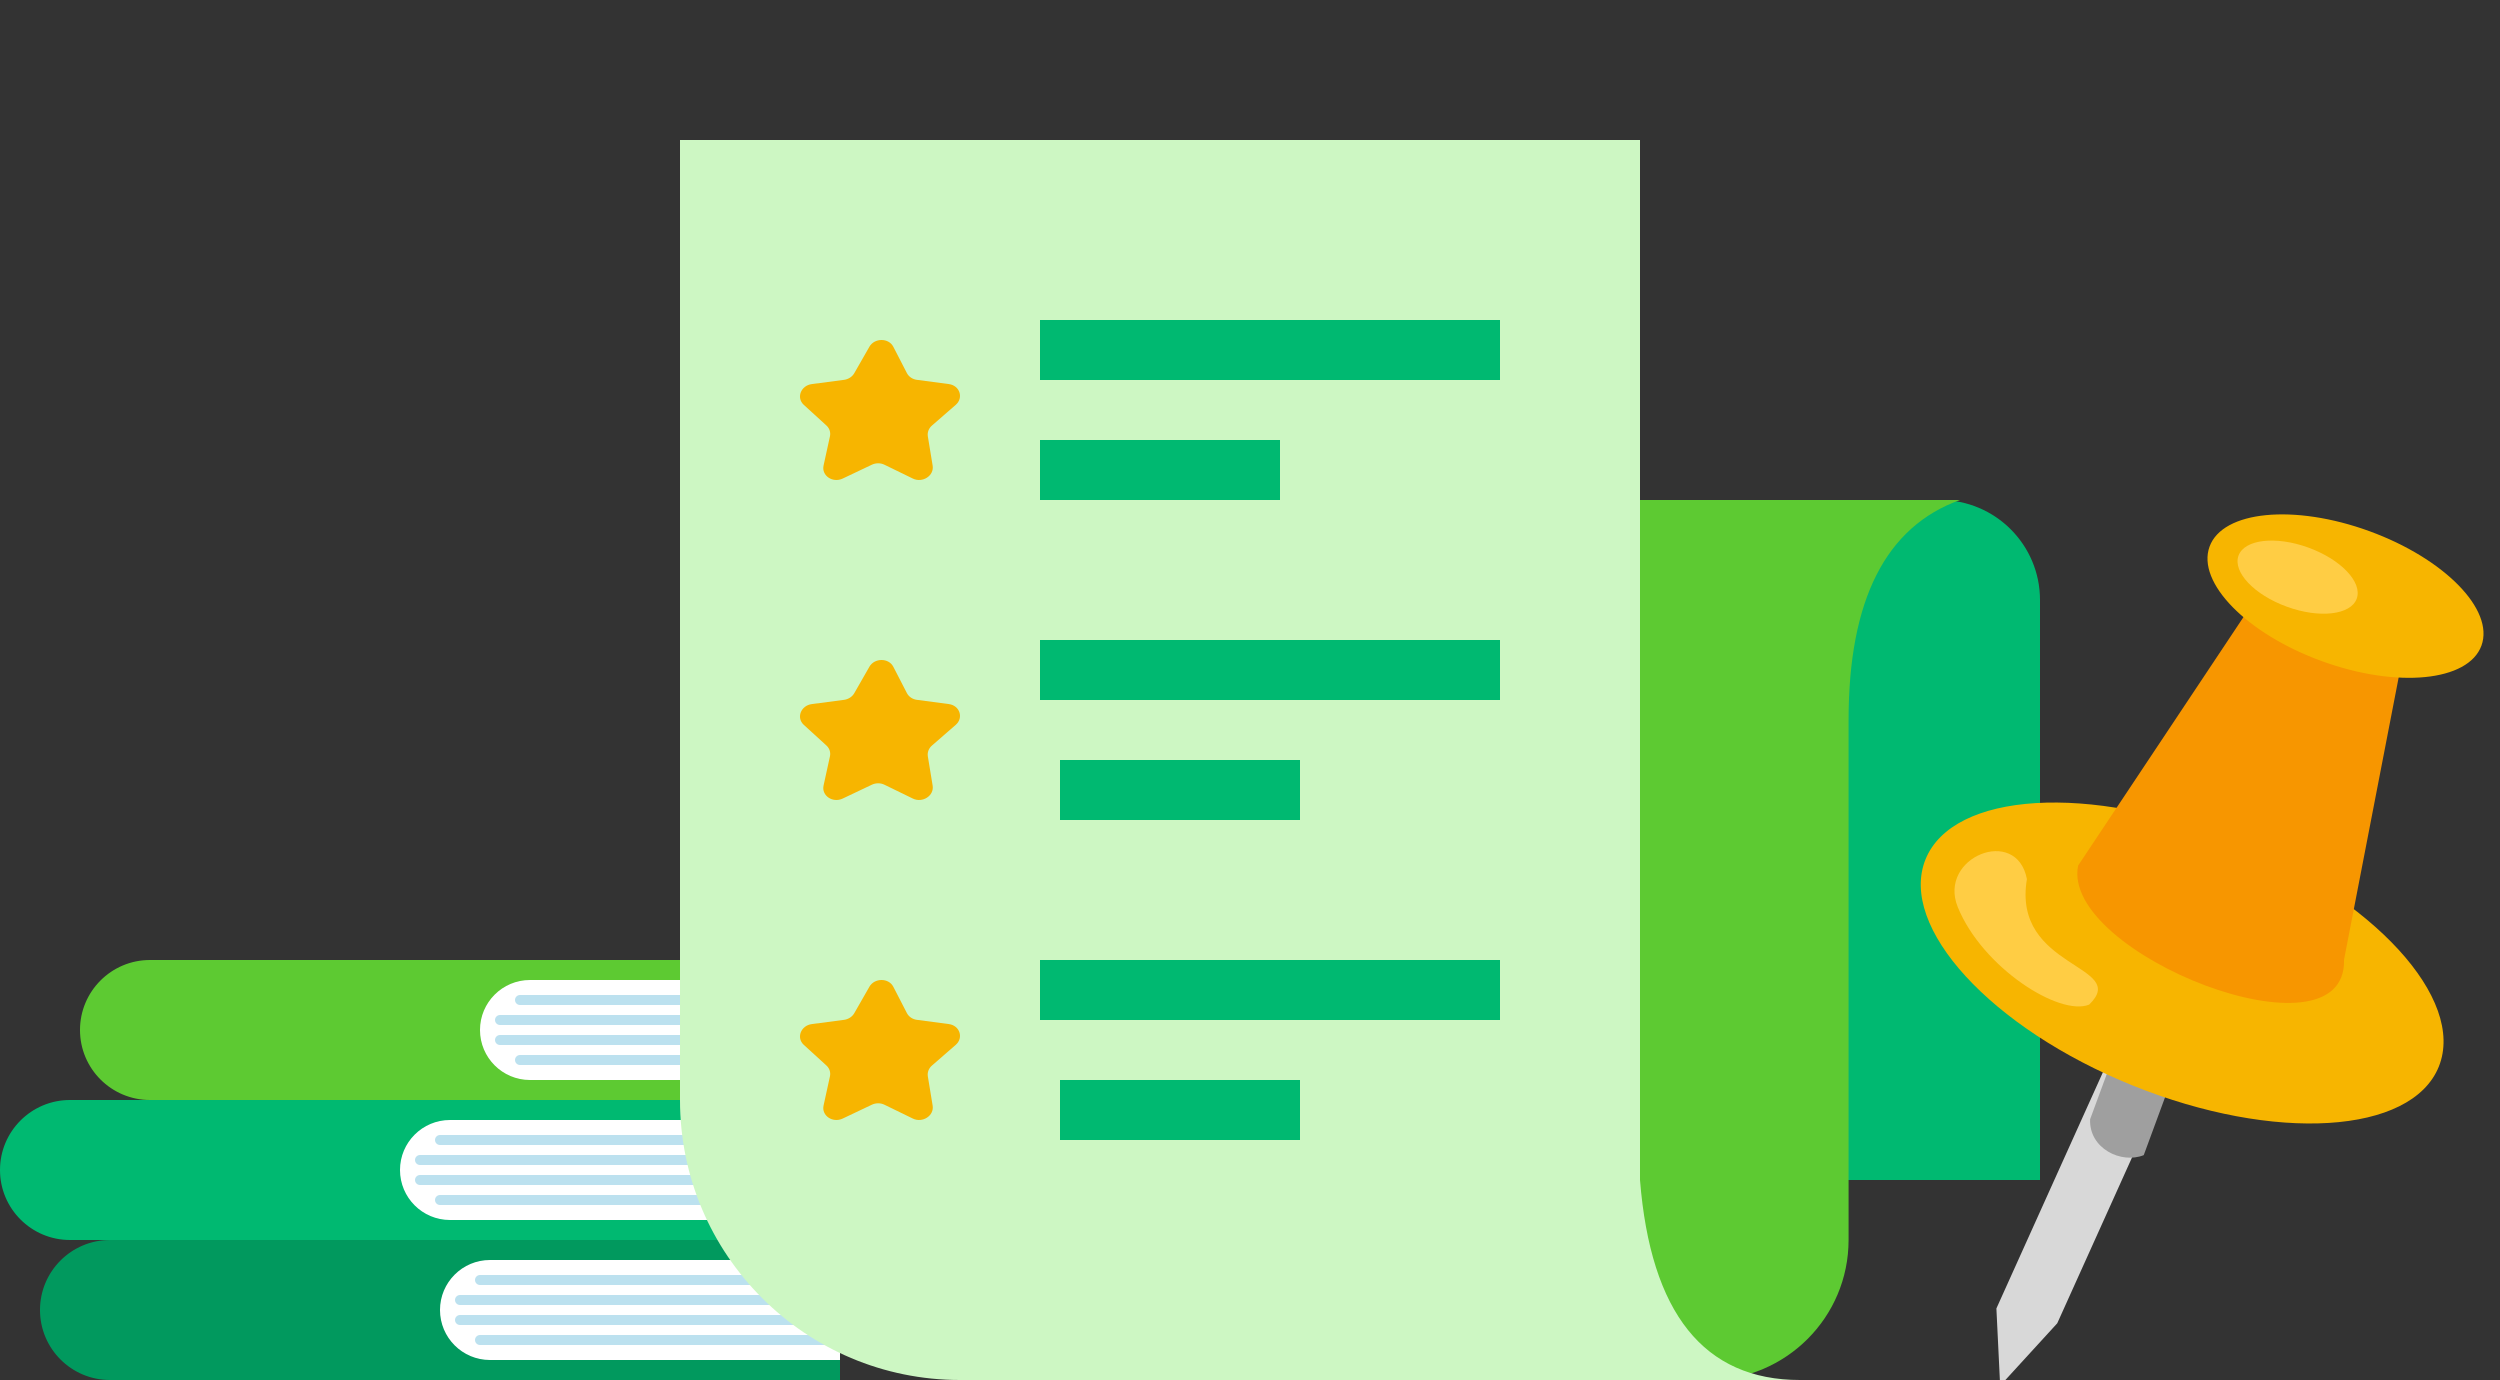
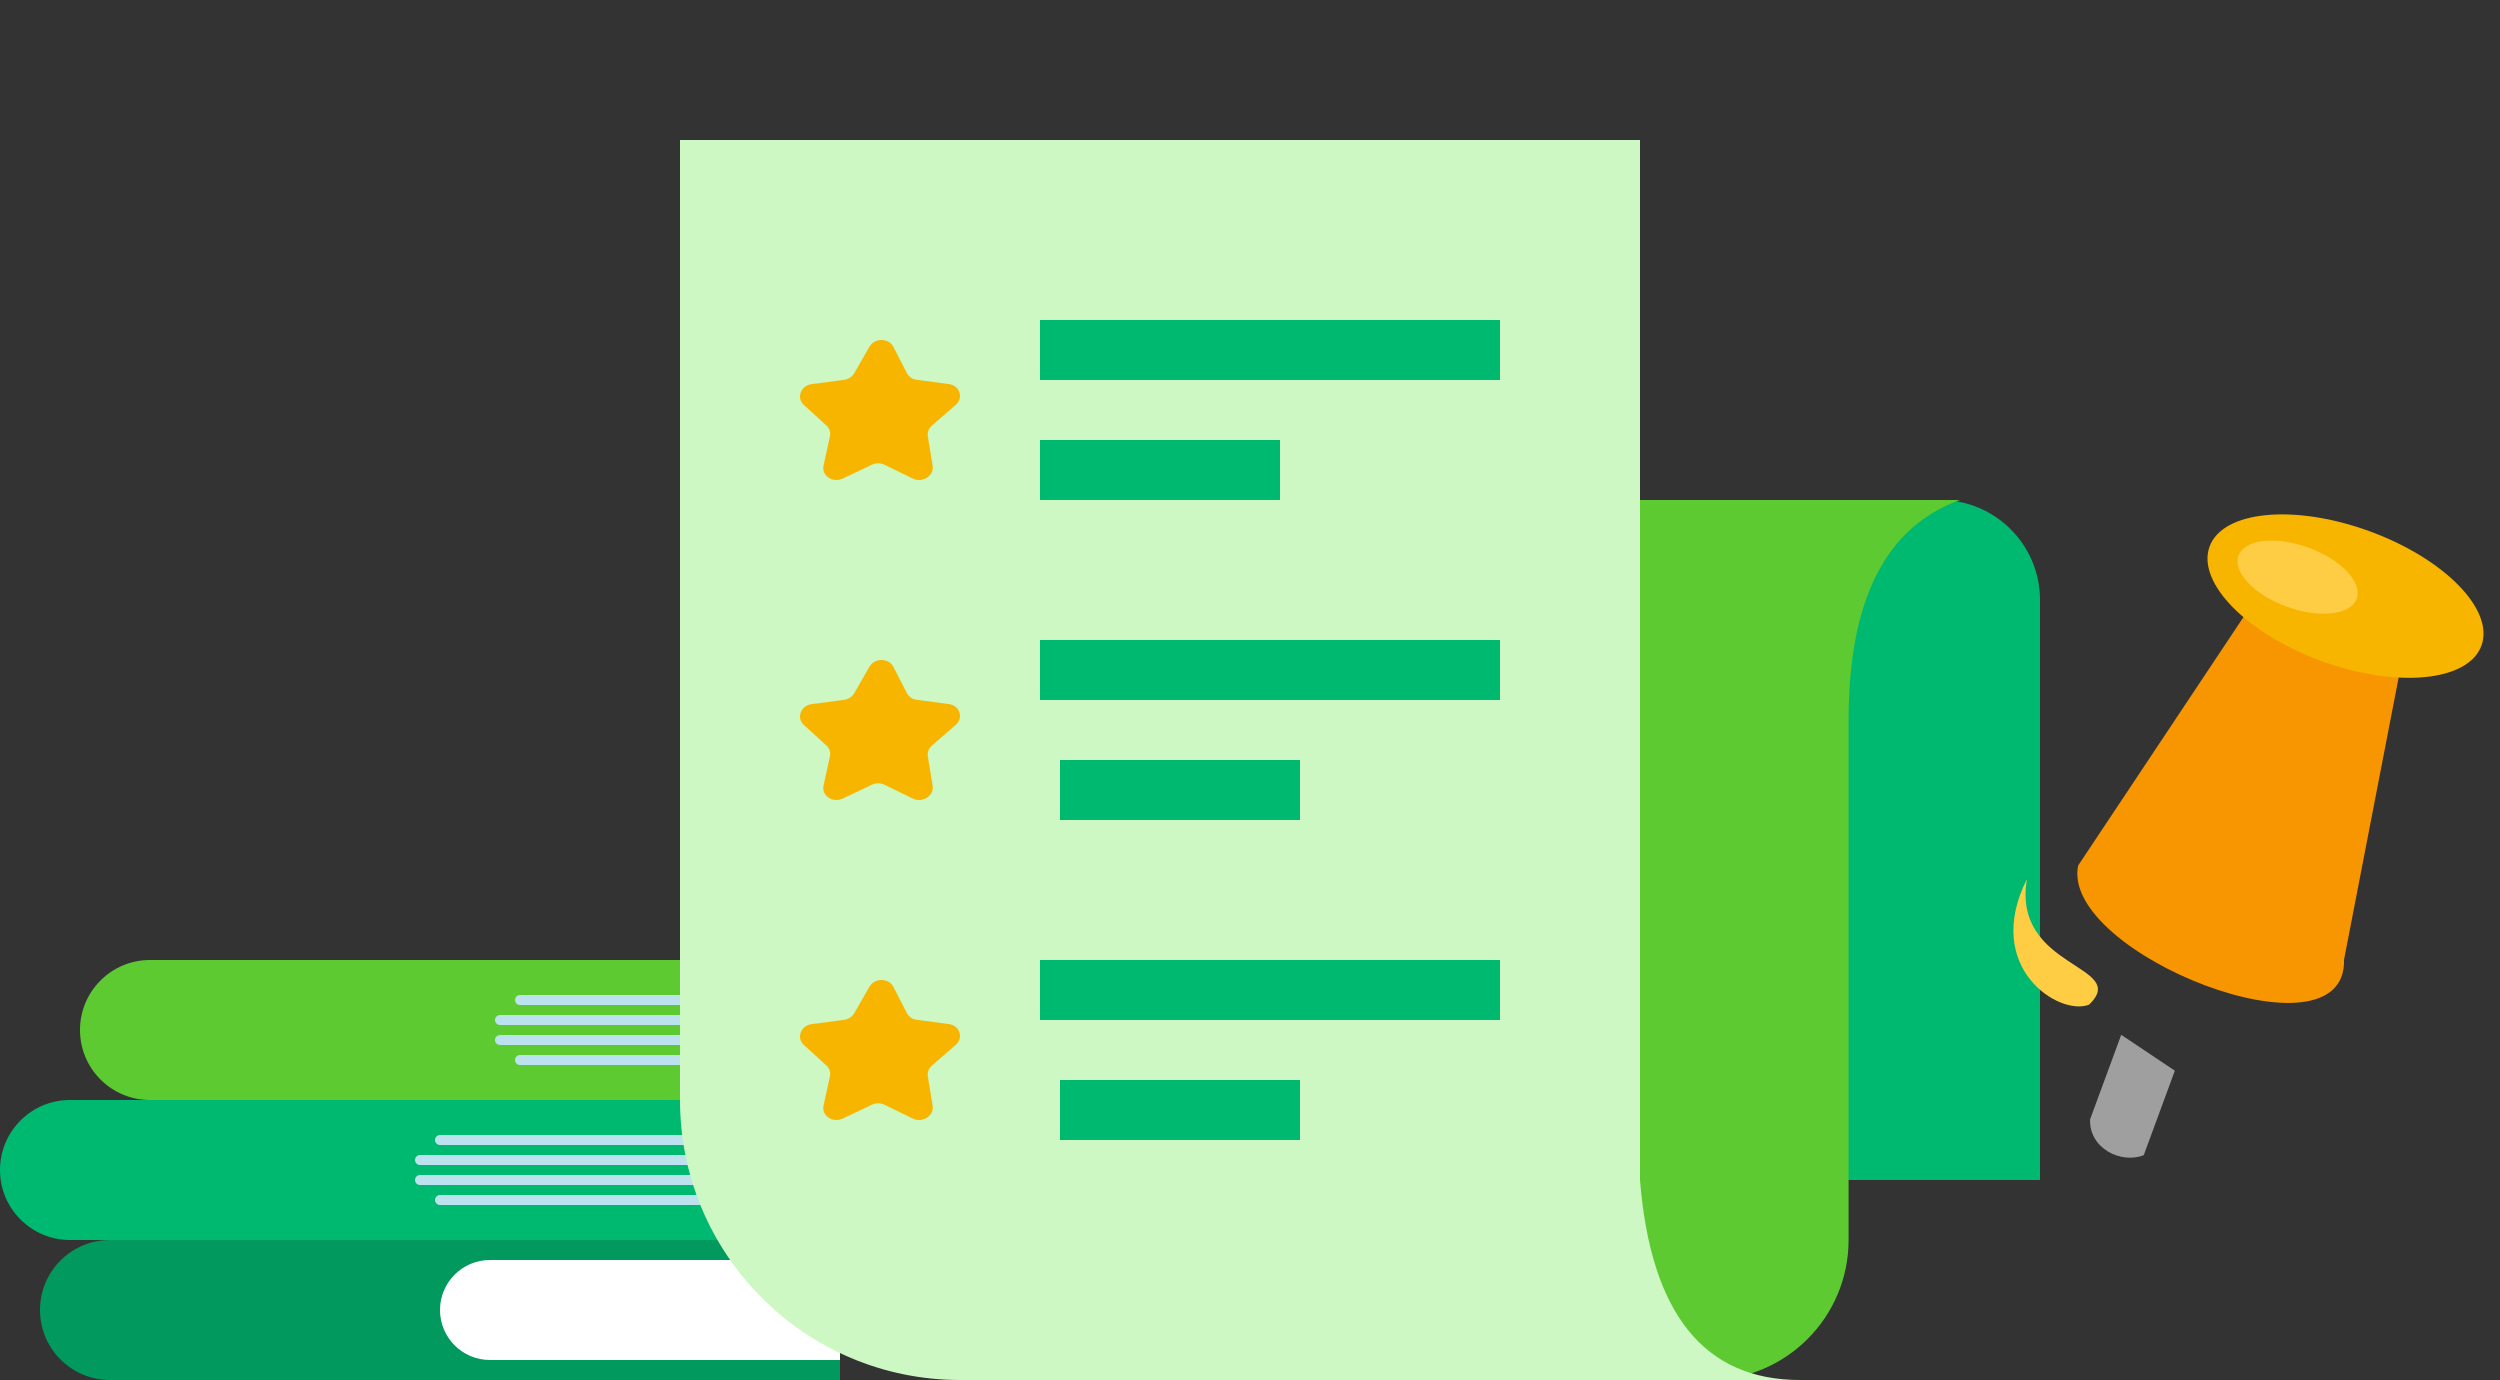
<svg xmlns="http://www.w3.org/2000/svg" width="125" height="69" viewBox="0 0 125 69">
  <rect x="0" y="0" width="125" height="69" fill="#333333" stroke="none" />
  <g fill="none" fill-rule="evenodd">
    <g>
      <g>
        <g>
          <g>
            <path fill="#01995E" d="M3.5 0H40v7H3.5C1.567 7 0 5.433 0 3.5S1.567 0 3.5 0z" transform="translate(-885 -362) translate(0 1) translate(885 361) translate(2 62)" />
            <path fill="#FFF" d="M22.5 1H40v5H22.5C21.12 6 20 4.88 20 3.5S21.12 1 22.5 1z" transform="translate(-885 -362) translate(0 1) translate(885 361) translate(2 62)" />
-             <path stroke="#BCE1EF" stroke-linecap="round" stroke-width=".5" d="M22 2L40 2M21 3L40 3M21 4L40 4M22 5L40 5" transform="translate(-885 -362) translate(0 1) translate(885 361) translate(2 62)" />
          </g>
          <g>
            <path fill="#00B971" d="M3.5 0H40v7H3.5C1.567 7 0 5.433 0 3.5S1.567 0 3.5 0z" transform="translate(-885 -362) translate(0 1) translate(885 361) translate(0 55)" />
-             <path fill="#FFF" d="M22.5 1H40v5H22.5C21.12 6 20 4.88 20 3.5S21.12 1 22.5 1z" transform="translate(-885 -362) translate(0 1) translate(885 361) translate(0 55)" />
            <path stroke="#BCE1EF" stroke-linecap="round" stroke-width=".5" d="M22 2L40 2M21 3L40 3M21 4L40 4M22 5L40 5" transform="translate(-885 -362) translate(0 1) translate(885 361) translate(0 55)" />
          </g>
          <g>
            <path fill="#5DCA32" d="M3.5 0H40v7H3.5C1.567 7 0 5.433 0 3.5S1.567 0 3.5 0z" transform="translate(-885 -362) translate(0 1) translate(885 361) translate(4 48)" />
-             <path fill="#FFF" d="M22.5 1H40v5H22.5C21.12 6 20 4.88 20 3.5S21.12 1 22.5 1z" transform="translate(-885 -362) translate(0 1) translate(885 361) translate(4 48)" />
            <path stroke="#BCE1EF" stroke-linecap="round" stroke-width=".5" d="M22 2L40 2M21 3L40 3M21 4L40 4M22 5L40 5" transform="translate(-885 -362) translate(0 1) translate(885 361) translate(4 48)" />
          </g>
          <g>
            <path fill="#00B971" d="M43 18h20c2.761 0 5 2.239 5 5v29H43V18z" transform="translate(-885 -362) translate(0 1) translate(885 361) translate(34 7)" />
            <path fill="#5DCA32" d="M25 18h39c-3.714 1.333-5.571 5-5.571 11v26c0 3.866-3.134 7-7 7H25V18z" transform="translate(-885 -362) translate(0 1) translate(885 361) translate(34 7)" />
            <path fill="#CDF7C3" d="M0 0h48v52c.533 6.667 3.2 10 8 10H14C6.268 62 0 55.732 0 48V0z" transform="translate(-885 -362) translate(0 1) translate(885 361) translate(34 7)" />
            <path fill="#F7B500" d="M9.47 10.337l-.756 1.323c-.102.178-.293.302-.51.332l-1.612.212c-.551.072-.788.686-.403 1.038l1.133 1.034c.153.14.219.343.175.542l-.32 1.464c-.107.5.457.883.957.646l1.46-.693c.2-.094.432-.094.625 0l1.423.693c.486.237 1.073-.146.99-.646l-.24-1.464c-.032-.2.044-.402.207-.542l1.188-1.034c.405-.352.201-.966-.344-1.038l-1.601-.212c-.215-.03-.401-.154-.495-.332l-.682-1.323c-.117-.225-.35-.337-.589-.337-.237 0-.478.112-.607.337M9.47 26.337l-.756 1.323c-.102.178-.293.302-.51.332l-1.612.212c-.551.072-.788.686-.403 1.038l1.133 1.034c.153.14.219.343.175.542l-.32 1.464c-.107.5.457.883.957.646l1.46-.693c.2-.094.432-.094.625 0l1.423.693c.486.237 1.073-.146.99-.646l-.24-1.464c-.032-.2.044-.402.207-.542l1.188-1.034c.405-.352.201-.966-.344-1.038l-1.601-.212c-.215-.03-.401-.154-.495-.332l-.682-1.323c-.117-.225-.35-.337-.589-.337-.237 0-.478.112-.607.337M9.47 42.337l-.756 1.323c-.102.178-.293.302-.51.332l-1.612.212c-.551.072-.788.686-.403 1.038l1.133 1.034c.153.14.219.343.175.542l-.32 1.464c-.107.5.457.883.957.646l1.46-.693c.2-.094.432-.094.625 0l1.423.693c.486.237 1.073-.146.99-.646l-.24-1.464c-.032-.2.044-.402.207-.542l1.188-1.034c.405-.352.201-.966-.344-1.038l-1.601-.212c-.215-.03-.401-.154-.495-.332l-.682-1.323c-.117-.225-.35-.337-.589-.337-.237 0-.478.112-.607.337" transform="translate(-885 -362) translate(0 1) translate(885 361) translate(34 7)" />
            <path fill="#00B971" d="M18 9L41 9 41 12 30 12 18 12zM18 25L41 25 41 28 30 28 18 28zM18 15L30 15 30 18 25 18 18 18zM19 31L31 31 31 34 26 34 19 34zM18 41L41 41 41 44 30 44 18 44zM19 47L31 47 31 50 26 50 19 50z" transform="translate(-885 -362) translate(0 1) translate(885 361) translate(34 7)" />
          </g>
          <g transform="translate(-885 -362) translate(0 1) translate(885 361) rotate(-22 130.48 -203.604)">
-             <path fill="#D8D8D8" d="M14 26.435L3.818 36.174 0 38 1.273 34.348 12.091 24z" />
            <path fill="#9F9F9F" d="M14 26.667L10.976 30c-1.21 0-2.42-1.333-1.815-2.667L12.185 24 14 26.667z" />
-             <ellipse cx="16.355" cy="21.813" fill="#F7B500" rx="13.839" ry="6.605" transform="rotate(44 16.355 21.813)" />
            <path fill="#F79600" d="M32 12.23l-8.078 12.461c-1.864 4.984-13.049-5.607-10.563-9.346L27.029 6 32 12.23z" />
            <ellipse cx="30.8" cy="7.863" fill="#F7B500" rx="7.234" ry="3.46" transform="rotate(42 30.8 7.863)" />
            <ellipse cx="28.935" cy="6.087" fill="#FFCD44" rx="3.145" ry="1.573" transform="rotate(42 28.935 6.087)" />
-             <path fill="#FFCD44" d="M10.73 15.015c.533-2.687-3.73-2.687-3.73 0C7.008 18.286 9.664 22 11.263 22c2.664-1.075-2.93-3.09-.533-6.985z" />
+             <path fill="#FFCD44" d="M10.73 15.015C7.008 18.286 9.664 22 11.263 22c2.664-1.075-2.93-3.09-.533-6.985z" />
          </g>
        </g>
      </g>
    </g>
  </g>
</svg>